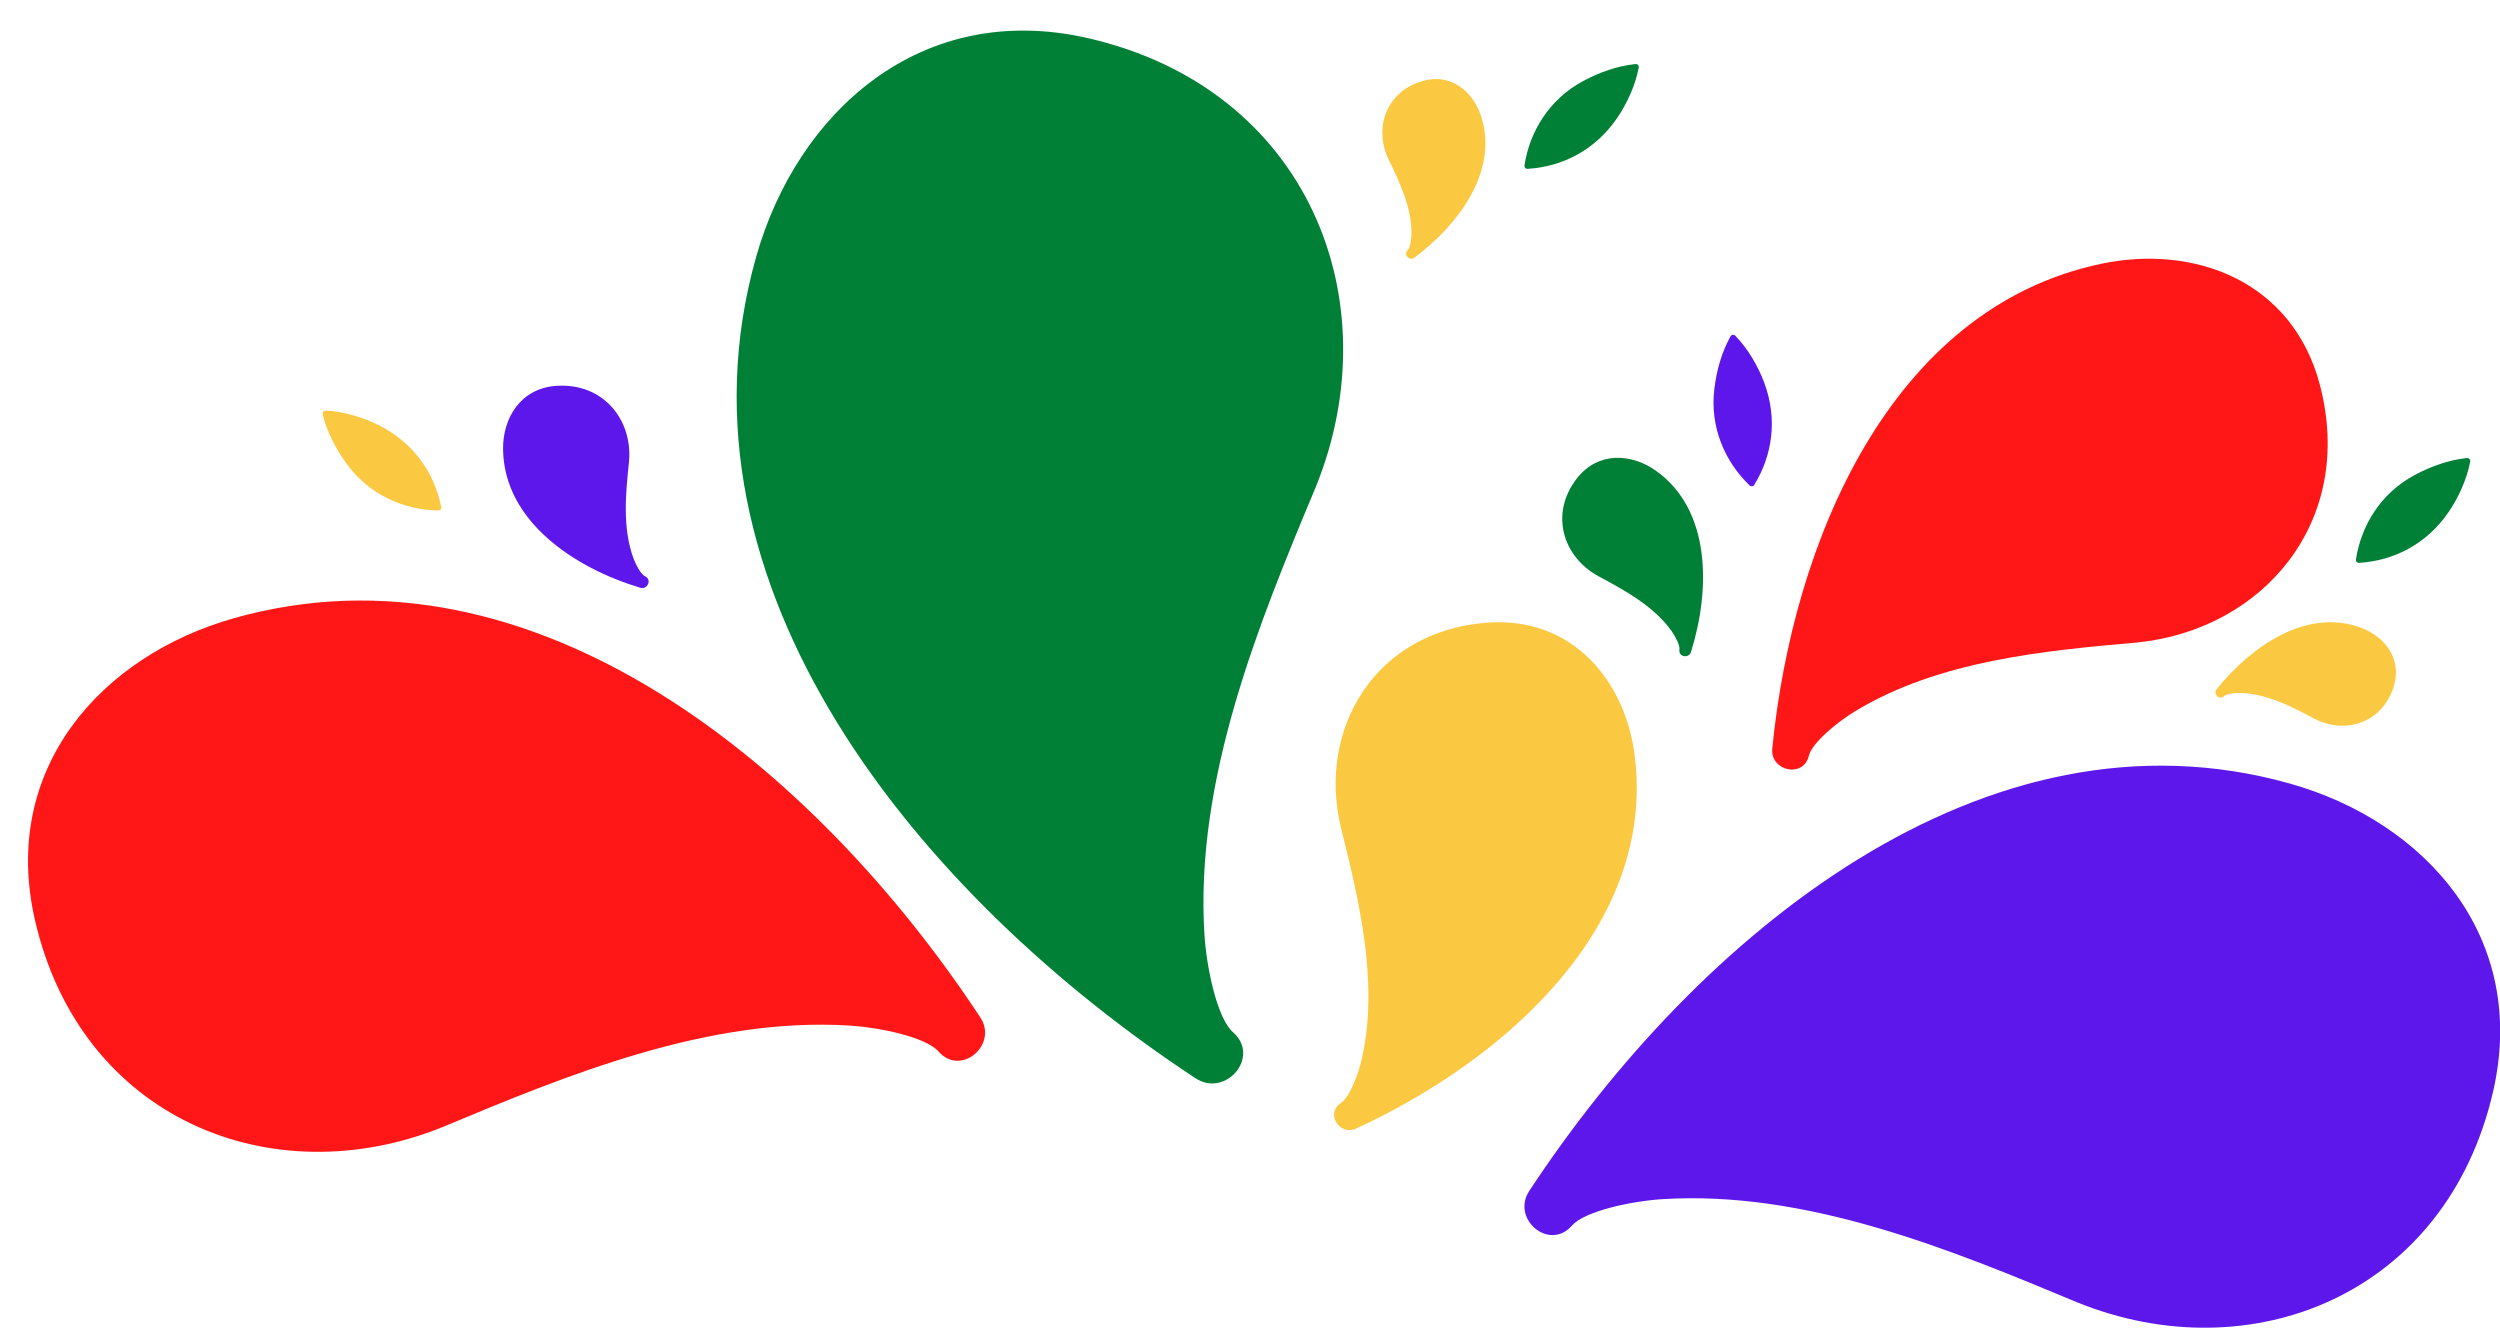
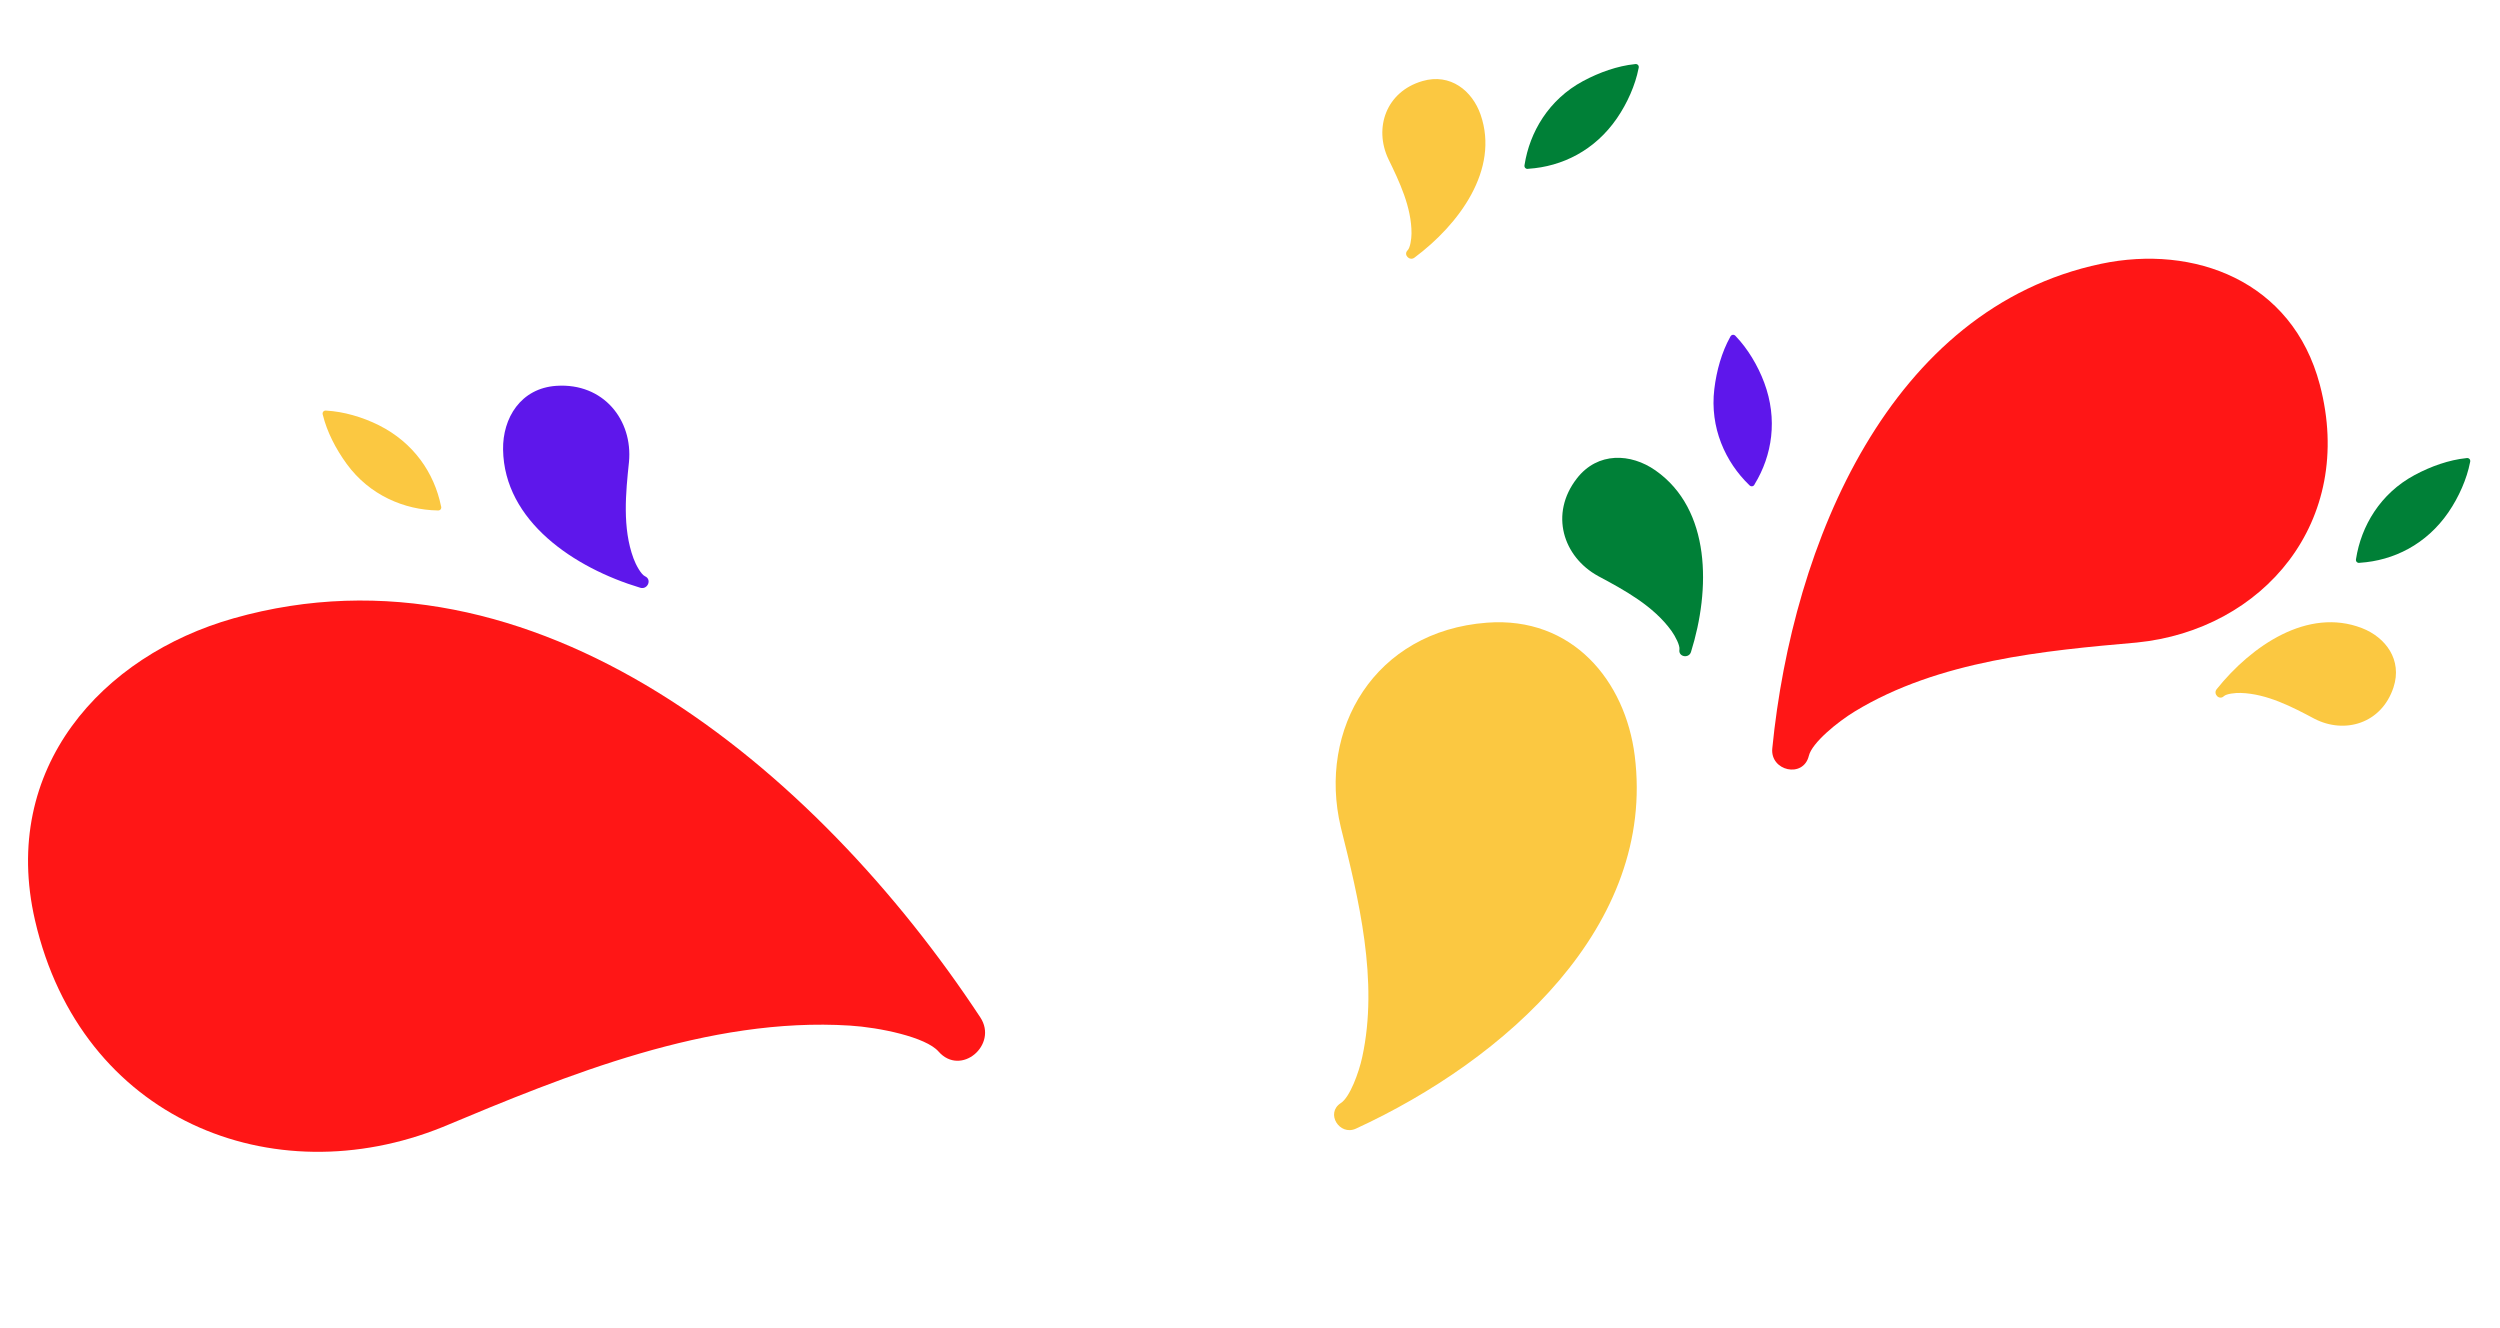
<svg xmlns="http://www.w3.org/2000/svg" fill="#000000" height="260.5" preserveAspectRatio="xMidYMid meet" version="1" viewBox="-5.5 -6.0 490.5 260.5" width="490.5" zoomAndPan="magnify">
  <defs>
    <clipPath id="a">
      <path d="M 293 144 L 485.031 144 L 485.031 254.5 L 293 254.5 Z M 293 144" />
    </clipPath>
  </defs>
  <g>
    <g id="change1_1">
      <path d="M 349.395 142.289 C 350.004 139.75 354.996 135.652 358.41 133.582 C 374.844 123.586 395.617 121.656 413.734 120.066 C 438.484 117.602 456.734 96.371 449.652 69.484 C 444.258 49.016 424.906 41.926 406.734 45.758 C 365.32 54.488 346.223 100.422 342.223 140.836 C 341.781 145.262 348.312 146.766 349.395 142.289" fill="#ff1616" />
    </g>
    <g id="change1_2">
      <path d="M 178.633 200.301 C 176.145 197.461 167.004 195.574 161.238 195.219 C 133.484 193.477 105.605 204.977 81.348 215.125 C 48.012 228.617 10.375 213.711 1.363 174.543 C -5.5 144.715 14.5 122.629 40.336 115.312 C 99.211 98.633 154.539 144.586 186.84 193.617 C 190.375 198.984 183.027 205.305 178.633 200.301" fill="#ff1616" />
    </g>
    <g id="change2_1">
      <path d="M 430.816 130.598 C 431.324 130.113 433.055 129.922 434.125 129.957 C 439.301 130.109 444.266 132.719 448.586 135.016 C 454.527 138.086 461.758 135.973 464.102 128.871 C 465.883 123.465 462.555 119.027 457.898 117.23 C 447.277 113.129 436.238 120.691 429.41 129.219 C 428.664 130.152 429.918 131.449 430.816 130.598" fill="#fbc841" />
    </g>
    <g id="change2_2">
      <path d="M 270.676 43.105 C 271.18 42.613 271.43 40.891 271.438 39.82 C 271.465 34.645 269.035 29.586 266.895 25.191 C 264.035 19.141 266.406 11.992 273.59 9.902 C 279.055 8.312 283.367 11.797 285 16.516 C 288.719 27.277 280.77 38.039 272.004 44.559 C 271.047 45.27 269.797 43.973 270.676 43.105" fill="#fbc841" />
    </g>
    <g id="change2_3">
      <path d="M 257.57 210.422 C 259.32 209.309 261.105 204.492 261.773 201.387 C 265.02 186.441 261.074 170.328 257.566 156.297 C 252.988 137.059 264.211 117.828 286.254 116.168 C 303.039 114.91 313.391 127.609 315.234 142.266 C 319.426 175.656 289.859 201.938 260.527 215.441 C 257.316 216.918 254.488 212.398 257.57 210.422" fill="#fbc841" />
    </g>
    <g id="change2_4">
      <path d="M 68.852 77.441 C 65.594 75.805 61.867 74.754 58.578 74.566 C 58.324 74.523 58.086 74.574 57.93 74.758 C 57.93 74.762 57.926 74.766 57.922 74.77 C 57.766 74.953 57.762 75.207 57.855 75.453 C 58.641 78.684 60.367 82.066 62.527 85.027 C 67.012 91.18 73.844 94.035 80.379 94.152 C 80.598 94.168 80.805 94.109 80.934 93.953 C 80.938 93.949 80.941 93.945 80.945 93.941 C 81.105 93.742 81.109 93.508 81.023 93.281 C 79.695 86.797 75.676 80.871 68.852 77.441" fill="#fbc841" />
    </g>
    <g id="change3_1">
-       <path d="M 236.406 196.512 C 233.281 193.777 231.203 183.723 230.812 177.379 C 228.883 146.848 241.527 116.168 252.684 89.477 C 267.516 52.801 251.105 11.398 208.012 1.496 C 175.191 -6.043 150.902 15.969 142.859 44.391 C 124.531 109.168 175.102 170.027 229.055 205.547 C 234.961 209.434 241.914 201.348 236.406 196.512" fill="#008037" />
-     </g>
+       </g>
    <g id="change3_2">
      <path d="M 324.004 121.457 C 324.141 120.641 323.191 118.832 322.461 117.805 C 318.922 112.867 313.121 109.727 308.055 107.023 C 301.164 103.238 298.488 94.809 303.879 87.871 C 307.98 82.59 314.488 82.926 319.293 86.289 C 330.25 93.961 330.109 109.676 326.27 121.922 C 325.848 123.258 323.762 122.887 324.004 121.457" fill="#008037" />
    </g>
    <g id="change3_3">
      <path d="M 474.879 94.516 C 476.941 91.508 478.488 87.961 479.121 84.73 C 479.199 84.484 479.184 84.238 479.02 84.062 C 479.02 84.059 479.016 84.055 479.012 84.051 C 478.848 83.871 478.598 83.832 478.344 83.891 C 475.035 84.23 471.445 85.48 468.223 87.219 C 461.52 90.824 457.758 97.203 456.754 103.664 C 456.707 103.875 456.738 104.086 456.871 104.238 C 456.879 104.242 456.883 104.246 456.887 104.25 C 457.059 104.438 457.289 104.473 457.523 104.418 C 464.133 103.984 470.551 100.809 474.879 94.516" fill="#008037" />
    </g>
    <g id="change3_4">
      <path d="M 311.738 17.215 C 313.805 14.207 315.355 10.656 315.984 7.426 C 316.062 7.184 316.047 6.938 315.887 6.762 C 315.883 6.758 315.879 6.754 315.875 6.746 C 315.711 6.57 315.461 6.531 315.207 6.59 C 311.898 6.93 308.312 8.18 305.086 9.914 C 298.383 13.52 294.621 19.902 293.617 26.359 C 293.57 26.574 293.602 26.785 293.734 26.934 C 293.738 26.938 293.742 26.941 293.746 26.945 C 293.922 27.137 294.152 27.172 294.391 27.113 C 300.996 26.68 307.414 23.508 311.738 17.215" fill="#008037" />
    </g>
    <g clip-path="url(#a)" id="change4_3">
-       <path d="M 302.918 234.465 C 305.449 231.566 314.77 229.641 320.648 229.277 C 348.941 227.492 377.375 239.207 402.109 249.547 C 436.102 263.293 474.473 248.086 483.648 208.148 C 490.633 177.734 470.234 155.223 443.895 147.77 C 383.859 130.781 327.461 177.648 294.547 227.652 C 290.941 233.125 298.438 239.566 302.918 234.465" fill="#5e17eb" />
-     </g>
+       </g>
    <g id="change4_1">
      <path d="M 121.066 107.074 C 120.273 106.711 119.254 104.816 118.797 103.574 C 116.578 97.57 117.273 90.664 117.906 84.648 C 118.68 76.414 112.91 69.102 103.684 69.699 C 96.656 70.156 93.109 76.027 93.203 82.199 C 93.414 96.277 107.195 105.438 120.133 109.32 C 121.551 109.742 122.457 107.707 121.066 107.074" fill="#5e17eb" />
    </g>
    <g id="change4_2">
      <path d="M 340.648 69.094 C 339.375 65.672 337.359 62.367 335.082 59.992 C 334.926 59.785 334.715 59.66 334.477 59.691 C 334.473 59.691 334.465 59.691 334.461 59.691 C 334.223 59.723 334.047 59.906 333.945 60.148 C 332.324 63.051 331.281 66.703 330.848 70.344 C 329.945 77.898 333.004 84.645 337.711 89.18 C 337.859 89.34 338.051 89.438 338.25 89.41 C 338.258 89.41 338.262 89.41 338.27 89.41 C 338.52 89.379 338.684 89.207 338.773 88.98 C 342.219 83.324 343.309 76.25 340.648 69.094" fill="#5e17eb" />
    </g>
  </g>
</svg>